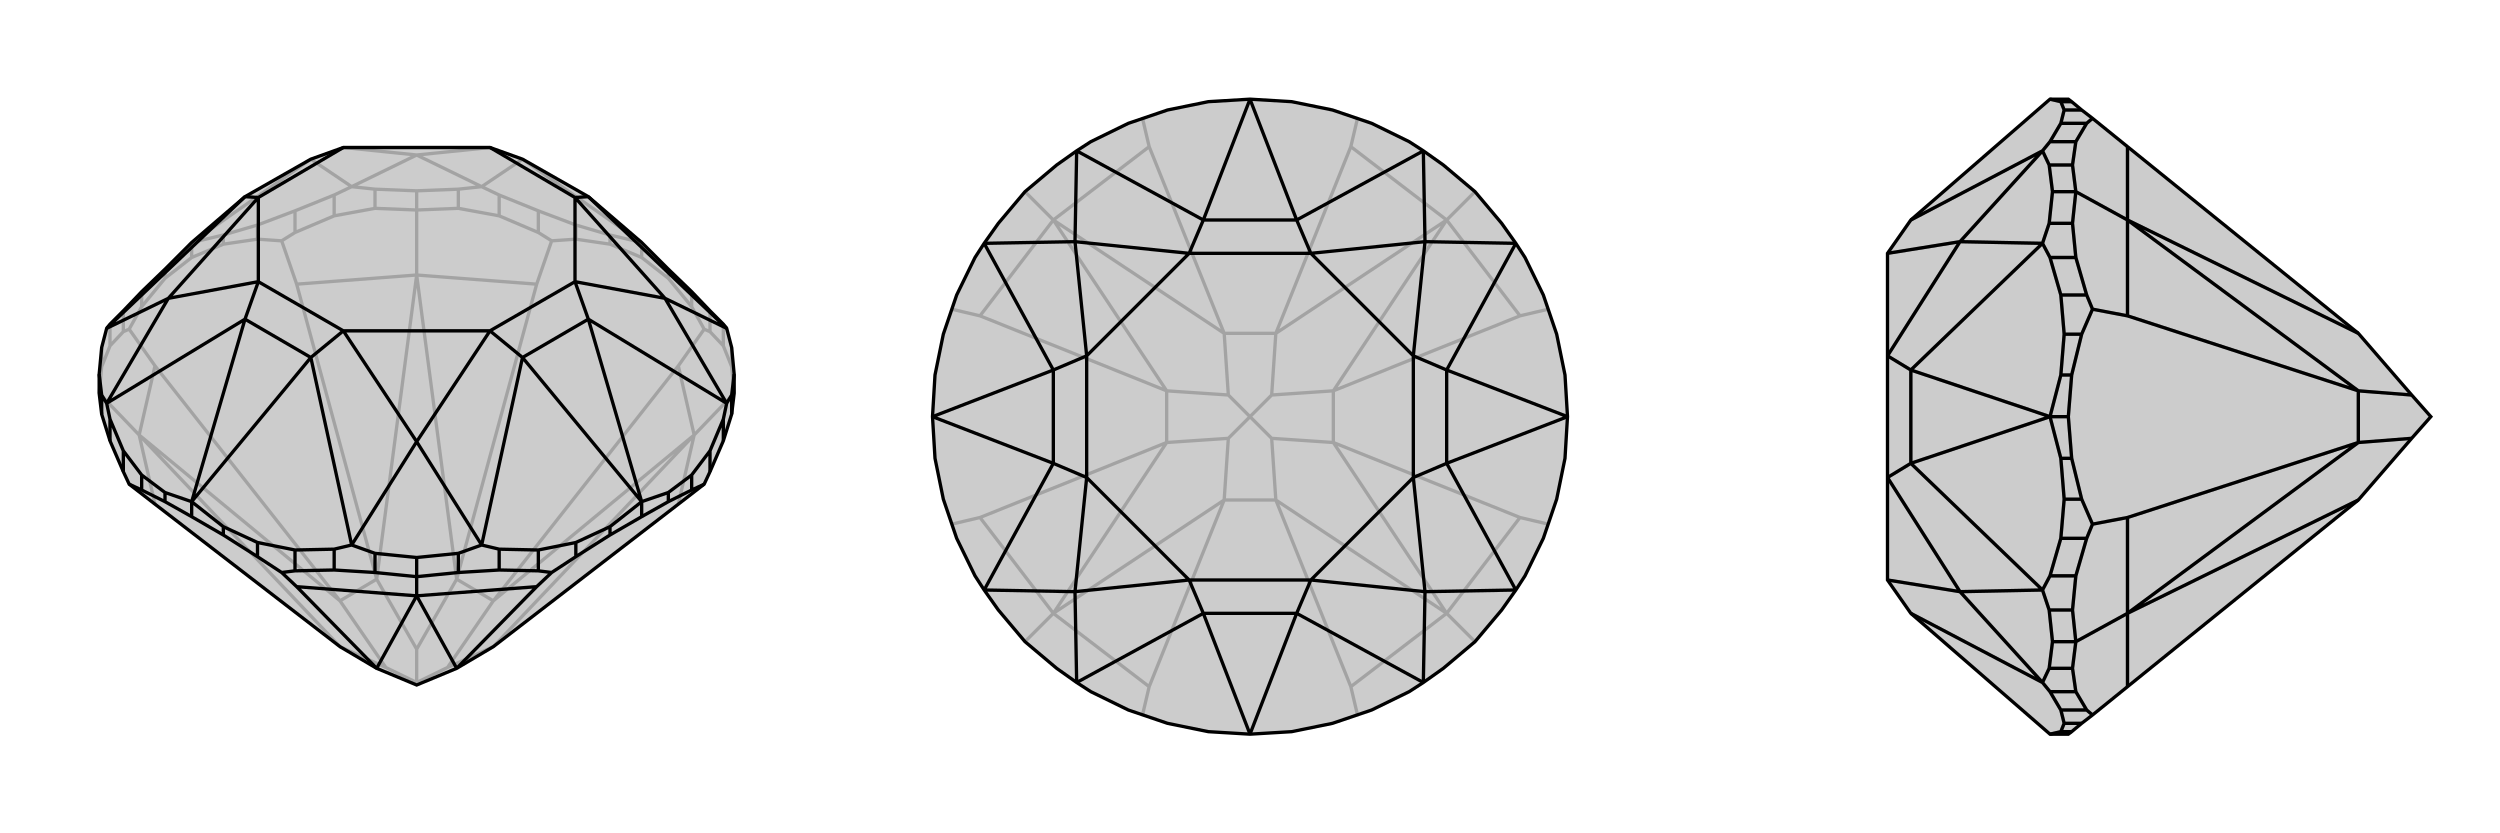
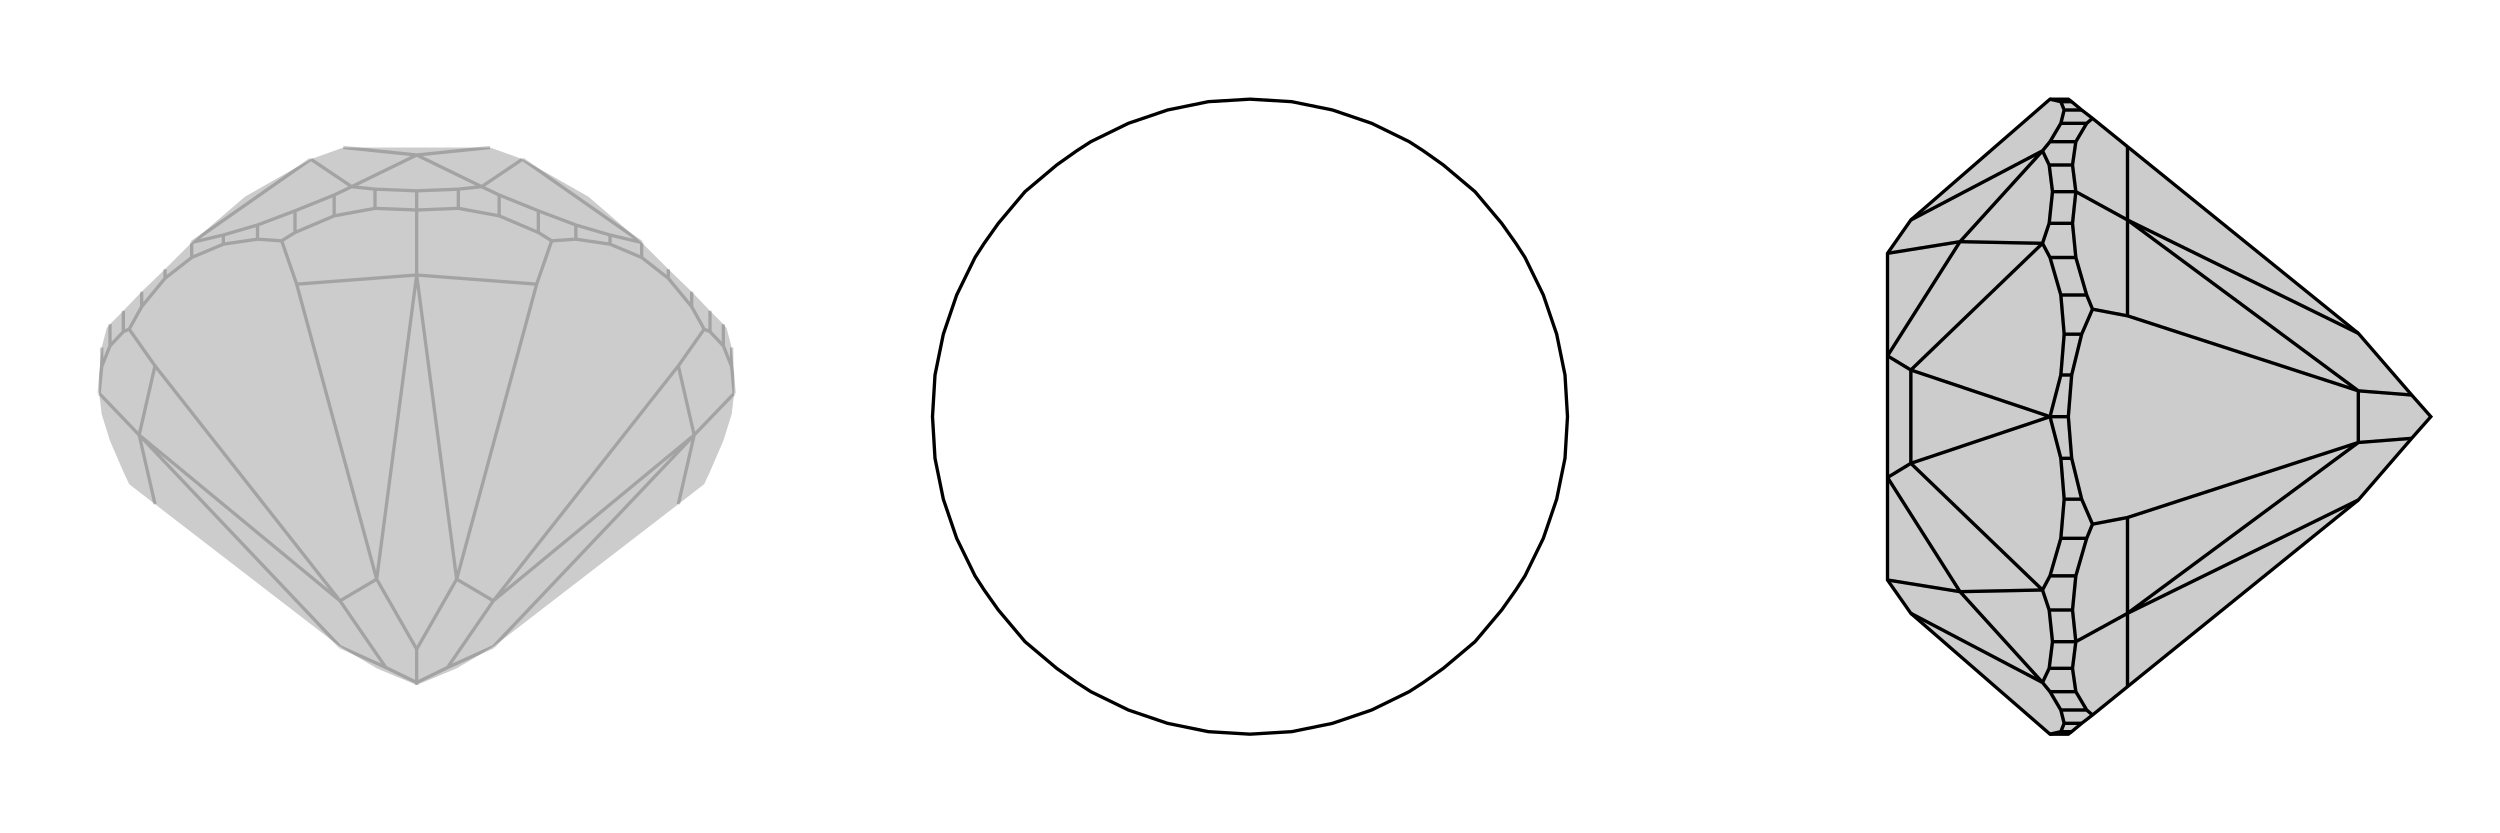
<svg xmlns="http://www.w3.org/2000/svg" viewBox="0 0 3000 1000">
  <g stroke="currentColor" stroke-width="4" fill="none" transform="translate(0 -21)">
    <path fill="currentColor" stroke="none" fill-opacity=".2" d="M122,518L132,550L148,587L155,602L186,626L408,797L452,823L500,843L548,823L592,797L814,626L845,602L852,587L868,550L878,518L881,493L881,470L878,438L872,415L868,410L852,394L830,371L802,344L770,312L706,257L627,212L588,198L412,198L373,212L294,257L230,312L198,344L170,371L148,394L132,410L128,415L122,438L119,470L119,493z" />
    <path stroke-opacity=".2" d="M878,461L878,438M868,436L868,410M852,419L852,394M830,389L830,371M802,355L802,344M770,330L770,312M732,314L732,303M691,308L691,291M646,300L646,274M599,280L599,255M550,271L550,248M500,273L500,250M450,271L450,248M401,280L401,255M354,300L354,274M309,308L309,291M268,314L268,303M230,330L230,312M198,355L198,344M170,389L170,371M148,419L148,394M132,436L132,410M122,461L122,438M881,493L878,461M878,461L868,436M868,436L852,419M852,419L845,416M881,493L833,543M646,300L662,310M646,300L599,280M599,280L550,271M550,271L500,273M500,273L450,271M450,271L401,280M401,280L354,300M354,300L338,310M500,273L500,351M148,419L155,416M148,419L132,436M132,436L122,461M119,493L122,461M119,493L167,543M167,543L186,626M833,543L814,626M833,543L814,460M500,351L644,362M500,351L356,362M167,543L186,460M833,543L592,797M833,543L592,742M500,351L548,716M500,351L452,716M167,543L408,797M167,543L408,742M830,389L845,416M830,389L802,355M802,355L770,330M770,330L732,314M732,314L691,308M691,308L662,310M845,416L814,460M662,310L644,362M814,460L592,742M644,362L548,716M309,308L338,310M309,308L268,314M268,314L230,330M230,330L198,355M198,355L170,389M170,389L155,416M338,310L356,362M155,416L186,460M356,362L452,716M186,460L408,742M408,797L463,822M592,797L537,822M500,843L500,840M592,742L537,822M548,716L500,800M592,742L548,716M537,822L500,840M452,716L500,800M408,742L463,822M452,716L408,742M500,840L463,822M500,840L500,800M732,303L770,312M732,303L691,291M691,291L646,274M646,274L599,255M599,255L578,245M401,255L422,245M401,255L354,274M354,274L309,291M309,291L268,303M268,303L230,312M770,312L627,212M230,312L373,212M627,212L578,245M373,212L422,245M550,248L578,245M550,248L500,250M500,250L450,248M450,248L422,245M578,245L500,207M422,245L500,207M588,198L500,207M412,198L500,207" />
-     <path d="M122,518L132,550L148,587L155,602L186,626L408,797L452,823L500,843L548,823L592,797L814,626L845,602L852,587L868,550L878,518L881,493L881,470L878,438L872,415L868,410L852,394L830,371L802,344L770,312L706,257L627,212L588,198L412,198L373,212L294,257L230,312L198,344L170,371L148,394L132,410L128,415L122,438L119,470L119,493z" />
-     <path d="M268,663L268,653M309,689L309,672M354,706L354,681M401,705L401,680M450,708L450,685M500,713L500,690M550,708L550,685M599,705L599,680M646,706L646,681M691,689L691,672M732,663L732,653M770,641L770,623M802,623L802,612M830,609L830,591M852,587L852,562M868,550L868,524M878,518L878,495M122,518L122,495M132,550L132,524M148,587L148,562M170,609L170,591M230,641L230,623M198,623L198,612M354,706L338,708M354,706L401,705M401,705L450,708M450,708L500,713M500,713L550,708M550,708L599,705M599,705L646,706M646,706L662,708M500,713L500,736M500,736L356,725M500,736L644,725M500,736L452,823M500,736L548,823M268,663L230,641M268,663L309,689M309,689L338,708M170,609L155,602M170,609L198,623M230,641L198,623M338,708L356,725M356,725L452,823M691,689L662,708M691,689L732,663M732,663L770,641M770,641L802,623M802,623L830,609M830,609L845,602M662,708L644,725M644,725L548,823M802,612L770,623M802,612L830,591M830,591L852,562M852,562L868,524M868,524L872,505M599,680L578,675M599,680L646,681M646,681L691,672M691,672L732,653M732,653L770,623M268,653L230,623M268,653L309,672M309,672L354,681M354,681L401,680M401,680L422,675M132,524L128,505M132,524L148,562M148,562L170,591M170,591L198,612M230,623L198,612M770,623L706,404M770,623L627,450M230,623L373,450M230,623L294,404M706,404L627,450M373,450L294,404M706,257L872,415M706,257L690,258M706,404L872,505M706,404L690,359M627,450L578,675M627,450L588,418M373,450L422,675M373,450L412,418M294,404L128,505M294,404L310,359M294,257L128,415M294,257L310,258M878,495L872,505M878,495L881,470M872,415L798,379M872,505L798,379M450,685L422,675M450,685L500,690M500,690L550,685M550,685L578,675M578,675L500,551M422,675L500,551M119,470L122,495M122,495L128,505M128,505L202,379M128,415L202,379M690,258L798,379M690,359L798,379M588,418L500,551M412,418L500,551M310,359L202,379M310,258L202,379M690,258L588,198M690,359L588,418M412,418L310,359M310,258L412,198M690,258L690,359M588,418L412,418M310,359L310,258" />
  </g>
  <g stroke="currentColor" stroke-width="4" fill="none" transform="translate(1000 0)">
-     <path fill="currentColor" stroke="none" fill-opacity=".2" d="M401,132L354,148L309,170L292,181L268,198L230,230L198,268L181,292L170,309L148,354L132,401L122,450L119,500L122,550L132,599L148,646L170,691L181,708L198,732L230,770L268,802L292,819L309,830L354,852L401,868L450,878L500,881L550,878L599,868L646,852L691,830L708,819L732,802L770,770L802,732L819,708L830,691L852,646L868,599L878,550L881,500L878,450L868,401L852,354L830,309L819,292L802,268L770,230L732,198L708,181L691,170L646,148L599,132L550,122L500,119L450,122z" />
-     <path stroke-opacity=".2" d="M770,770L736,736M770,230L736,264M230,230L264,264M230,770L264,736M264,736L379,824M736,736L621,824M736,736L824,621M736,264L824,379M736,264L621,176M264,264L379,176M264,264L176,379M264,736L176,621M736,736L531,600M736,736L600,531M736,264L600,469M736,264L531,400M264,264L469,400M264,264L400,469M264,736L469,600M264,736L400,531M371,858L379,824M629,858L621,824M379,824L469,600M621,824L531,600M858,629L824,621M858,371L824,379M824,621L600,531M824,379L600,469M629,142L621,176M371,142L379,176M621,176L531,400M379,176L469,400M142,371L176,379M142,629L176,621M176,379L400,469M176,621L400,531M531,600L526,526M469,600L474,526M531,600L469,600M600,531L526,526M600,469L526,474M600,531L600,469M526,526L500,500M531,400L526,474M469,400L474,474M531,400L469,400M526,474L500,500M400,469L474,474M400,531L474,526M400,469L400,531M500,500L474,526M500,500L474,474" />
    <path d="M401,132L354,148L309,170L292,181L268,198L230,230L198,268L181,292L170,309L148,354L132,401L122,450L119,500L122,550L132,599L148,646L170,691L181,708L198,732L230,770L268,802L292,819L309,830L354,852L401,868L450,878L500,881L550,878L599,868L646,852L691,830L708,819L732,802L770,770L802,732L819,708L830,691L852,646L868,599L878,550L881,500L878,450L868,401L852,354L830,309L819,292L802,268L770,230L732,198L708,181L691,170L646,148L599,132L550,122L500,119L450,122z" />
-     <path d="M500,119L444,264M500,119L556,264M881,500L736,444M881,500L736,556M500,881L556,736M500,881L444,736M119,500L264,556M119,500L264,444M444,264L556,264M736,444L736,556M556,736L444,736M264,556L264,444M444,264L292,181M444,264L427,304M556,264L708,181M556,264L573,304M736,444L819,292M736,444L696,427M736,556L819,708M736,556L696,573M556,736L708,819M556,736L573,696M444,736L292,819M444,736L427,696M264,556L181,708M264,556L304,573M264,444L181,292M264,444L304,427M708,181L710,290M819,292L710,290M819,708L710,710M708,819L710,710M292,819L290,710M181,708L290,710M292,181L290,290M181,292L290,290M573,304L710,290M696,427L710,290M696,573L710,710M573,696L710,710M427,696L290,710M304,573L290,710M427,304L290,290M304,427L290,290M573,304L427,304M696,427L696,573M573,696L427,696M304,573L304,427M573,304L696,427M696,573L573,696M427,696L304,573M427,304L304,427" />
  </g>
  <g stroke="currentColor" stroke-width="4" fill="none" transform="translate(2000 0)">
    <path fill="currentColor" stroke="none" fill-opacity=".2" d="M498,868L511,858L553,824L830,600L894,526L917,500L894,474L830,400L553,176L511,142L498,132L486,122L482,119L460,119L293,264L265,304L265,427L265,573L265,696L293,736L460,881L482,881L486,878z" />
    <path stroke-opacity=".2" d="M486,122L473,122M498,132L477,132M504,148L473,148M491,170L460,170M487,198L459,198M491,230L463,230M487,268L459,268M491,309L460,309M504,354L473,354M498,401L477,401M486,450L473,450M482,500L460,500M486,550L473,550M498,599L477,599M504,646L473,646M491,691L460,691M487,732L459,732M491,770L463,770M487,802L459,802M491,830L460,830M504,852L473,852M498,868L477,868M486,878L473,878M491,770L487,802M487,802L491,830M491,830L504,852M504,852L511,858M504,148L511,142M504,148L491,170M491,170L487,198M487,198L491,230M491,230L487,268M487,268L491,309M491,309L504,354M504,354L511,371M491,230L553,264M504,646L511,629M504,646L491,691M491,691L487,732M491,770L487,732M491,770L553,736M553,736L553,824M553,264L553,176M553,264L553,379M553,736L553,621M553,264L830,400M553,264L830,469M553,736L830,600M553,736L830,531M498,401L511,371M498,401L486,450M486,450L482,500M482,500L486,550M486,550L498,599M498,599L511,629M511,371L553,379M511,629L553,621M553,379L830,469M553,621L830,531M830,469L894,474M830,531L894,526M830,469L830,531M473,122L460,119M473,122L477,132M477,132L473,148M473,148L460,170M460,170L451,181M460,830L451,819M460,830L473,852M473,852L477,868M477,868L473,878M460,881L473,878M473,550L460,500M473,550L477,599M477,599L473,646M473,646L460,691M460,691L451,708M460,309L451,292M460,309L473,354M473,354L477,401M477,401L473,450M473,450L460,500M460,500L293,556M460,500L293,444M293,556L293,444M293,264L451,181M293,736L451,819M293,556L451,708M293,556L265,573M293,444L451,292M293,444L265,427M459,732L451,708M459,732L463,770M463,770L459,802M459,802L451,819M451,819L352,710M451,708L352,710M459,198L451,181M459,198L463,230M463,230L459,268M459,268L451,292M451,181L352,290M451,292L352,290M265,696L352,710M265,573L352,710M265,304L352,290M265,427L352,290" />
    <path d="M498,868L511,858L553,824L830,600L894,526L917,500L894,474L830,400L553,176L511,142L498,132L486,122L482,119L460,119L293,264L265,304L265,427L265,573L265,696L293,736L460,881L482,881L486,878z" />
    <path d="M486,878L473,878M498,868L477,868M504,852L473,852M491,830L460,830M487,802L459,802M491,770L463,770M487,732L459,732M491,691L460,691M504,646L473,646M498,599L477,599M486,550L473,550M482,500L460,500M486,450L473,450M498,401L477,401M504,354L473,354M491,309L460,309M487,268L459,268M491,230L463,230M487,198L459,198M491,170L460,170M504,148L473,148M498,132L477,132M486,122L473,122M504,852L511,858M504,852L491,830M491,830L487,802M487,802L491,770M491,770L487,732M487,732L491,691M491,691L504,646M504,646L511,629M491,770L553,736M504,354L511,371M504,354L491,309M491,309L487,268M487,268L491,230M491,230L487,198M487,198L491,170M491,170L504,148M504,148L511,142M491,230L553,264M553,736L553,824M553,736L553,621M553,264L553,379M553,264L553,176M553,736L830,600M553,736L830,531M553,264L830,469M553,264L830,400M498,599L511,629M498,599L486,550M486,550L482,500M482,500L486,450M486,450L498,401M498,401L511,371M511,629L553,621M511,371L553,379M553,621L830,531M553,379L830,469M830,531L894,526M830,469L894,474M830,531L830,469M460,170L451,181M460,170L473,148M473,148L477,132M477,132L473,122M473,122L460,119M473,450L460,500M473,450L477,401M477,401L473,354M473,354L460,309M460,309L451,292M460,691L451,708M460,691L473,646M473,646L477,599M477,599L473,550M473,550L460,500M473,878L460,881M473,878L477,868M477,868L473,852M473,852L460,830M460,830L451,819M460,500L293,444M460,500L293,556M293,444L293,556M293,264L451,181M293,444L451,292M293,444L265,427M293,556L451,708M293,556L265,573M293,736L451,819M459,268L451,292M459,268L463,230M463,230L459,198M459,198L451,181M451,181L352,290M451,292L352,290M459,802L451,819M459,802L463,770M463,770L459,732M459,732L451,708M451,708L352,710M451,819L352,710M265,304L352,290M265,427L352,290M265,573L352,710M265,696L352,710" />
  </g>
</svg>